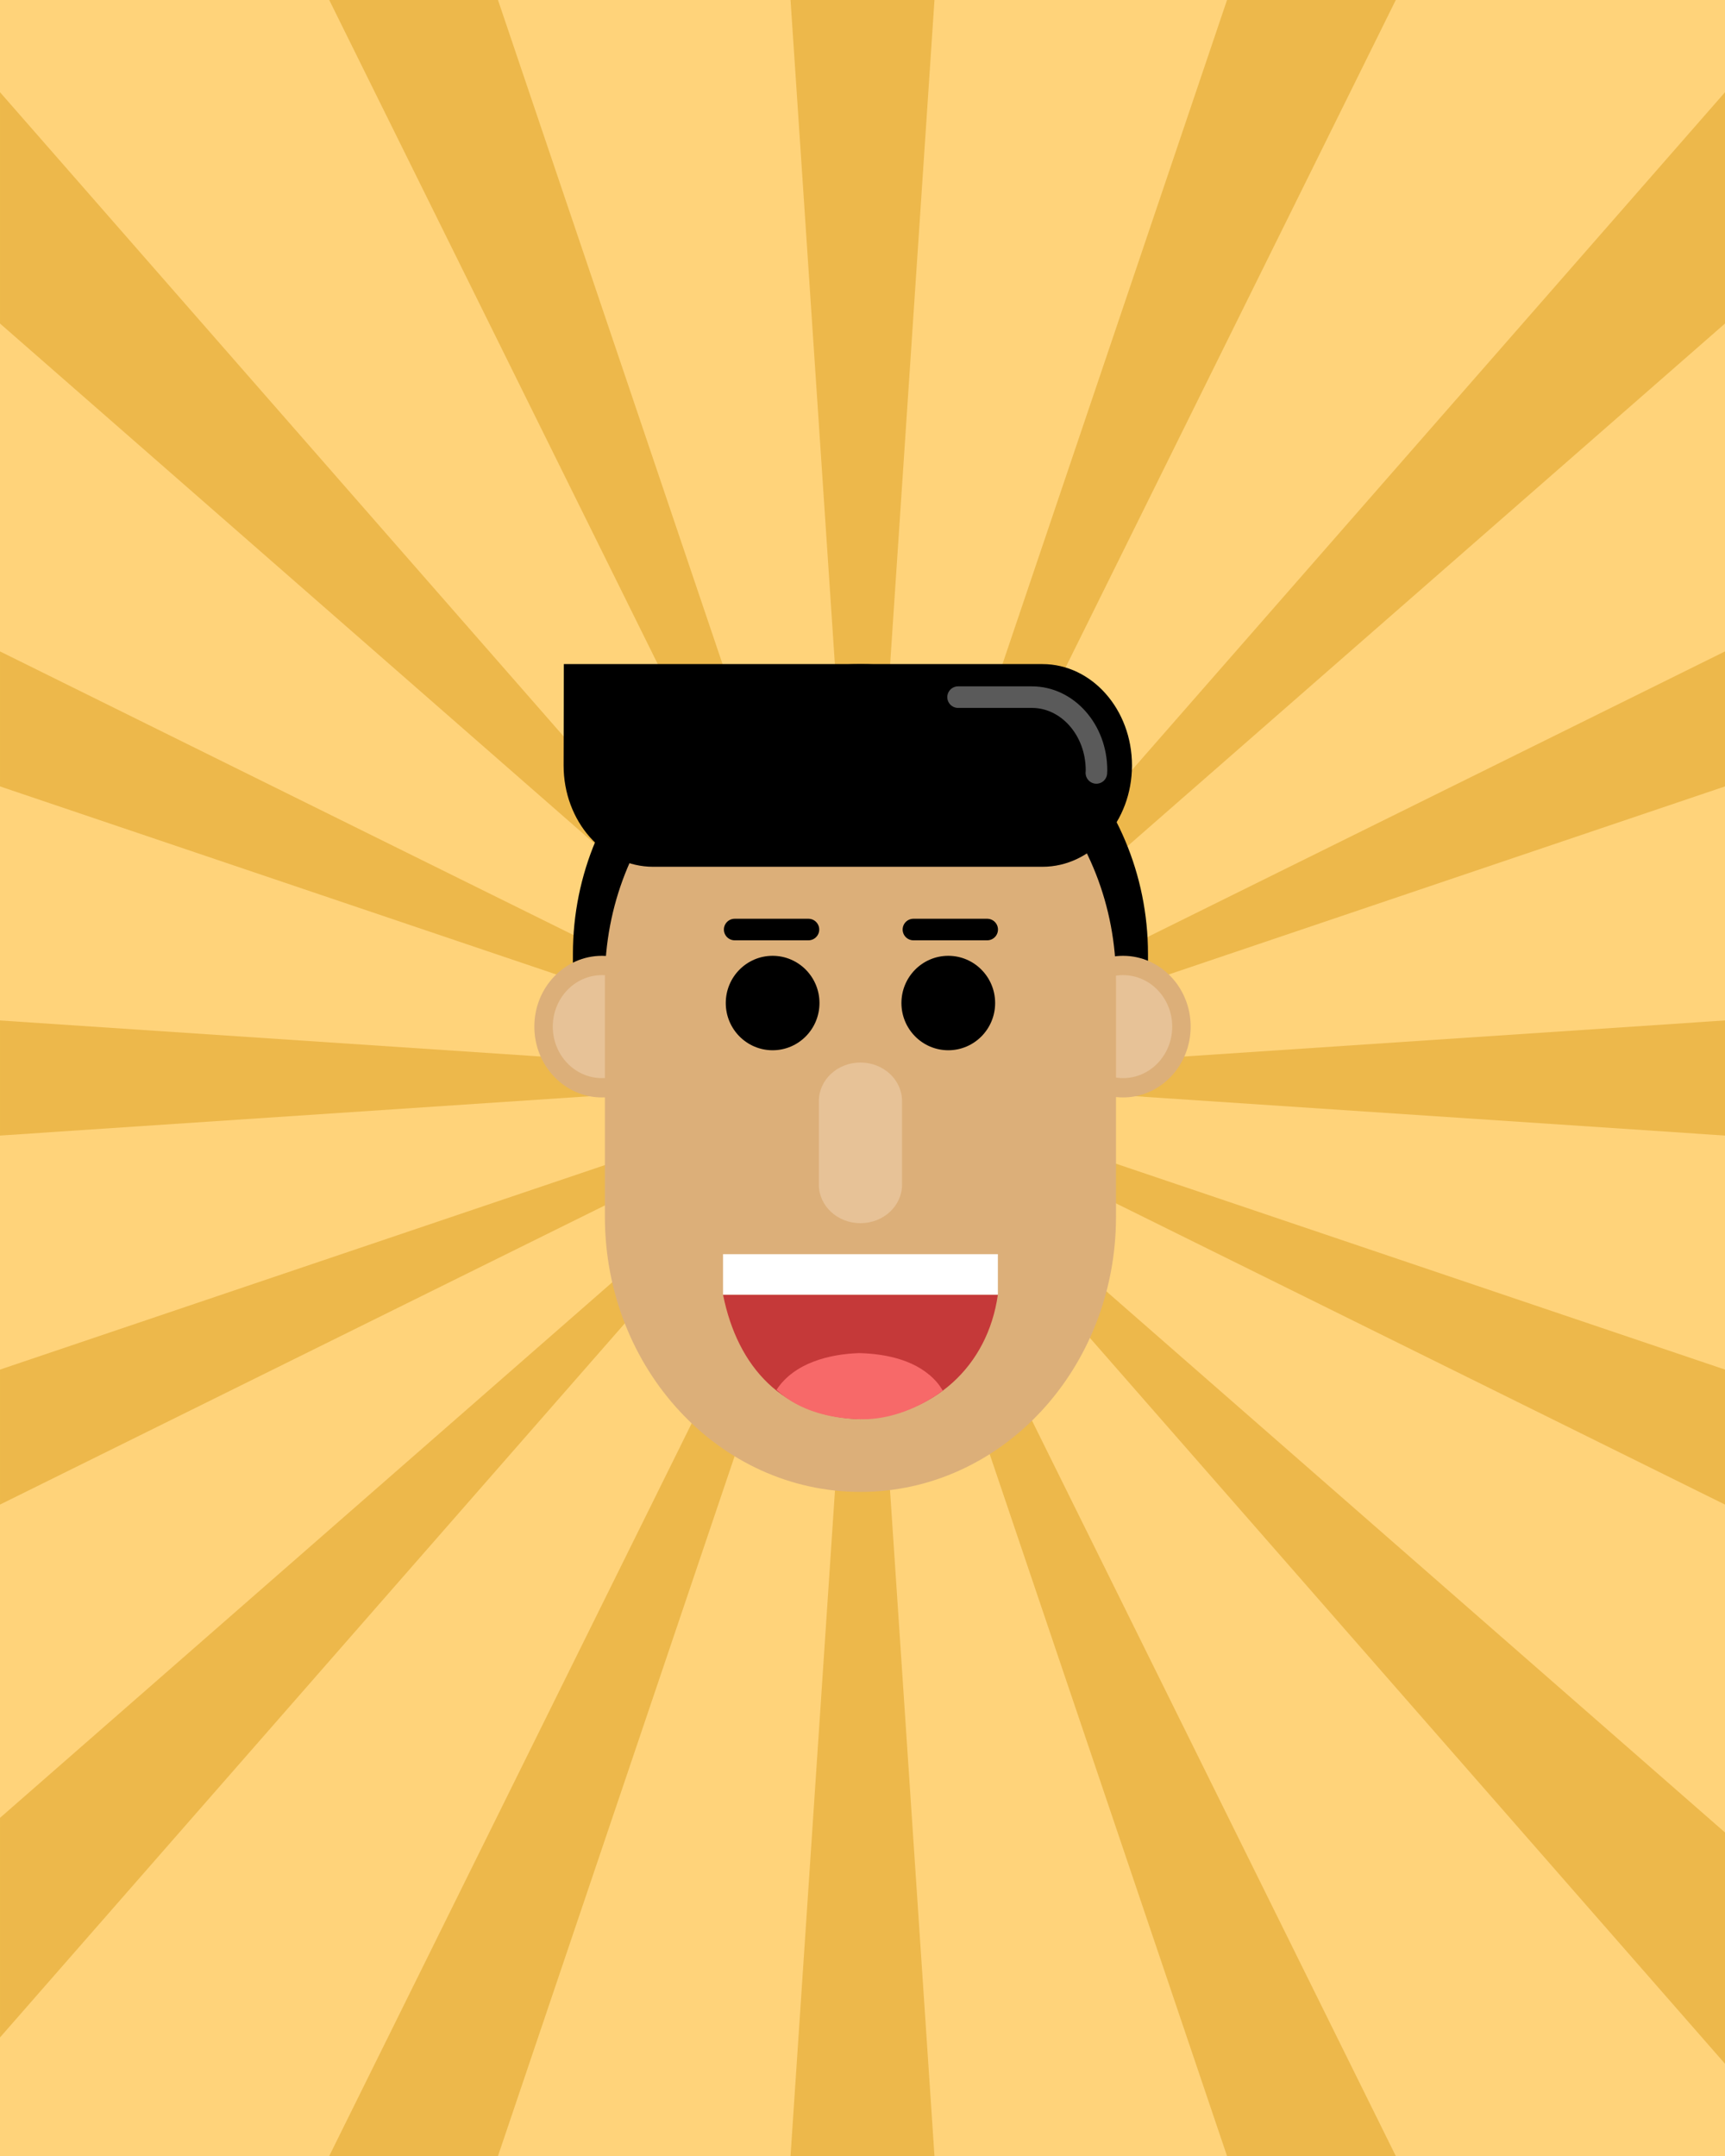
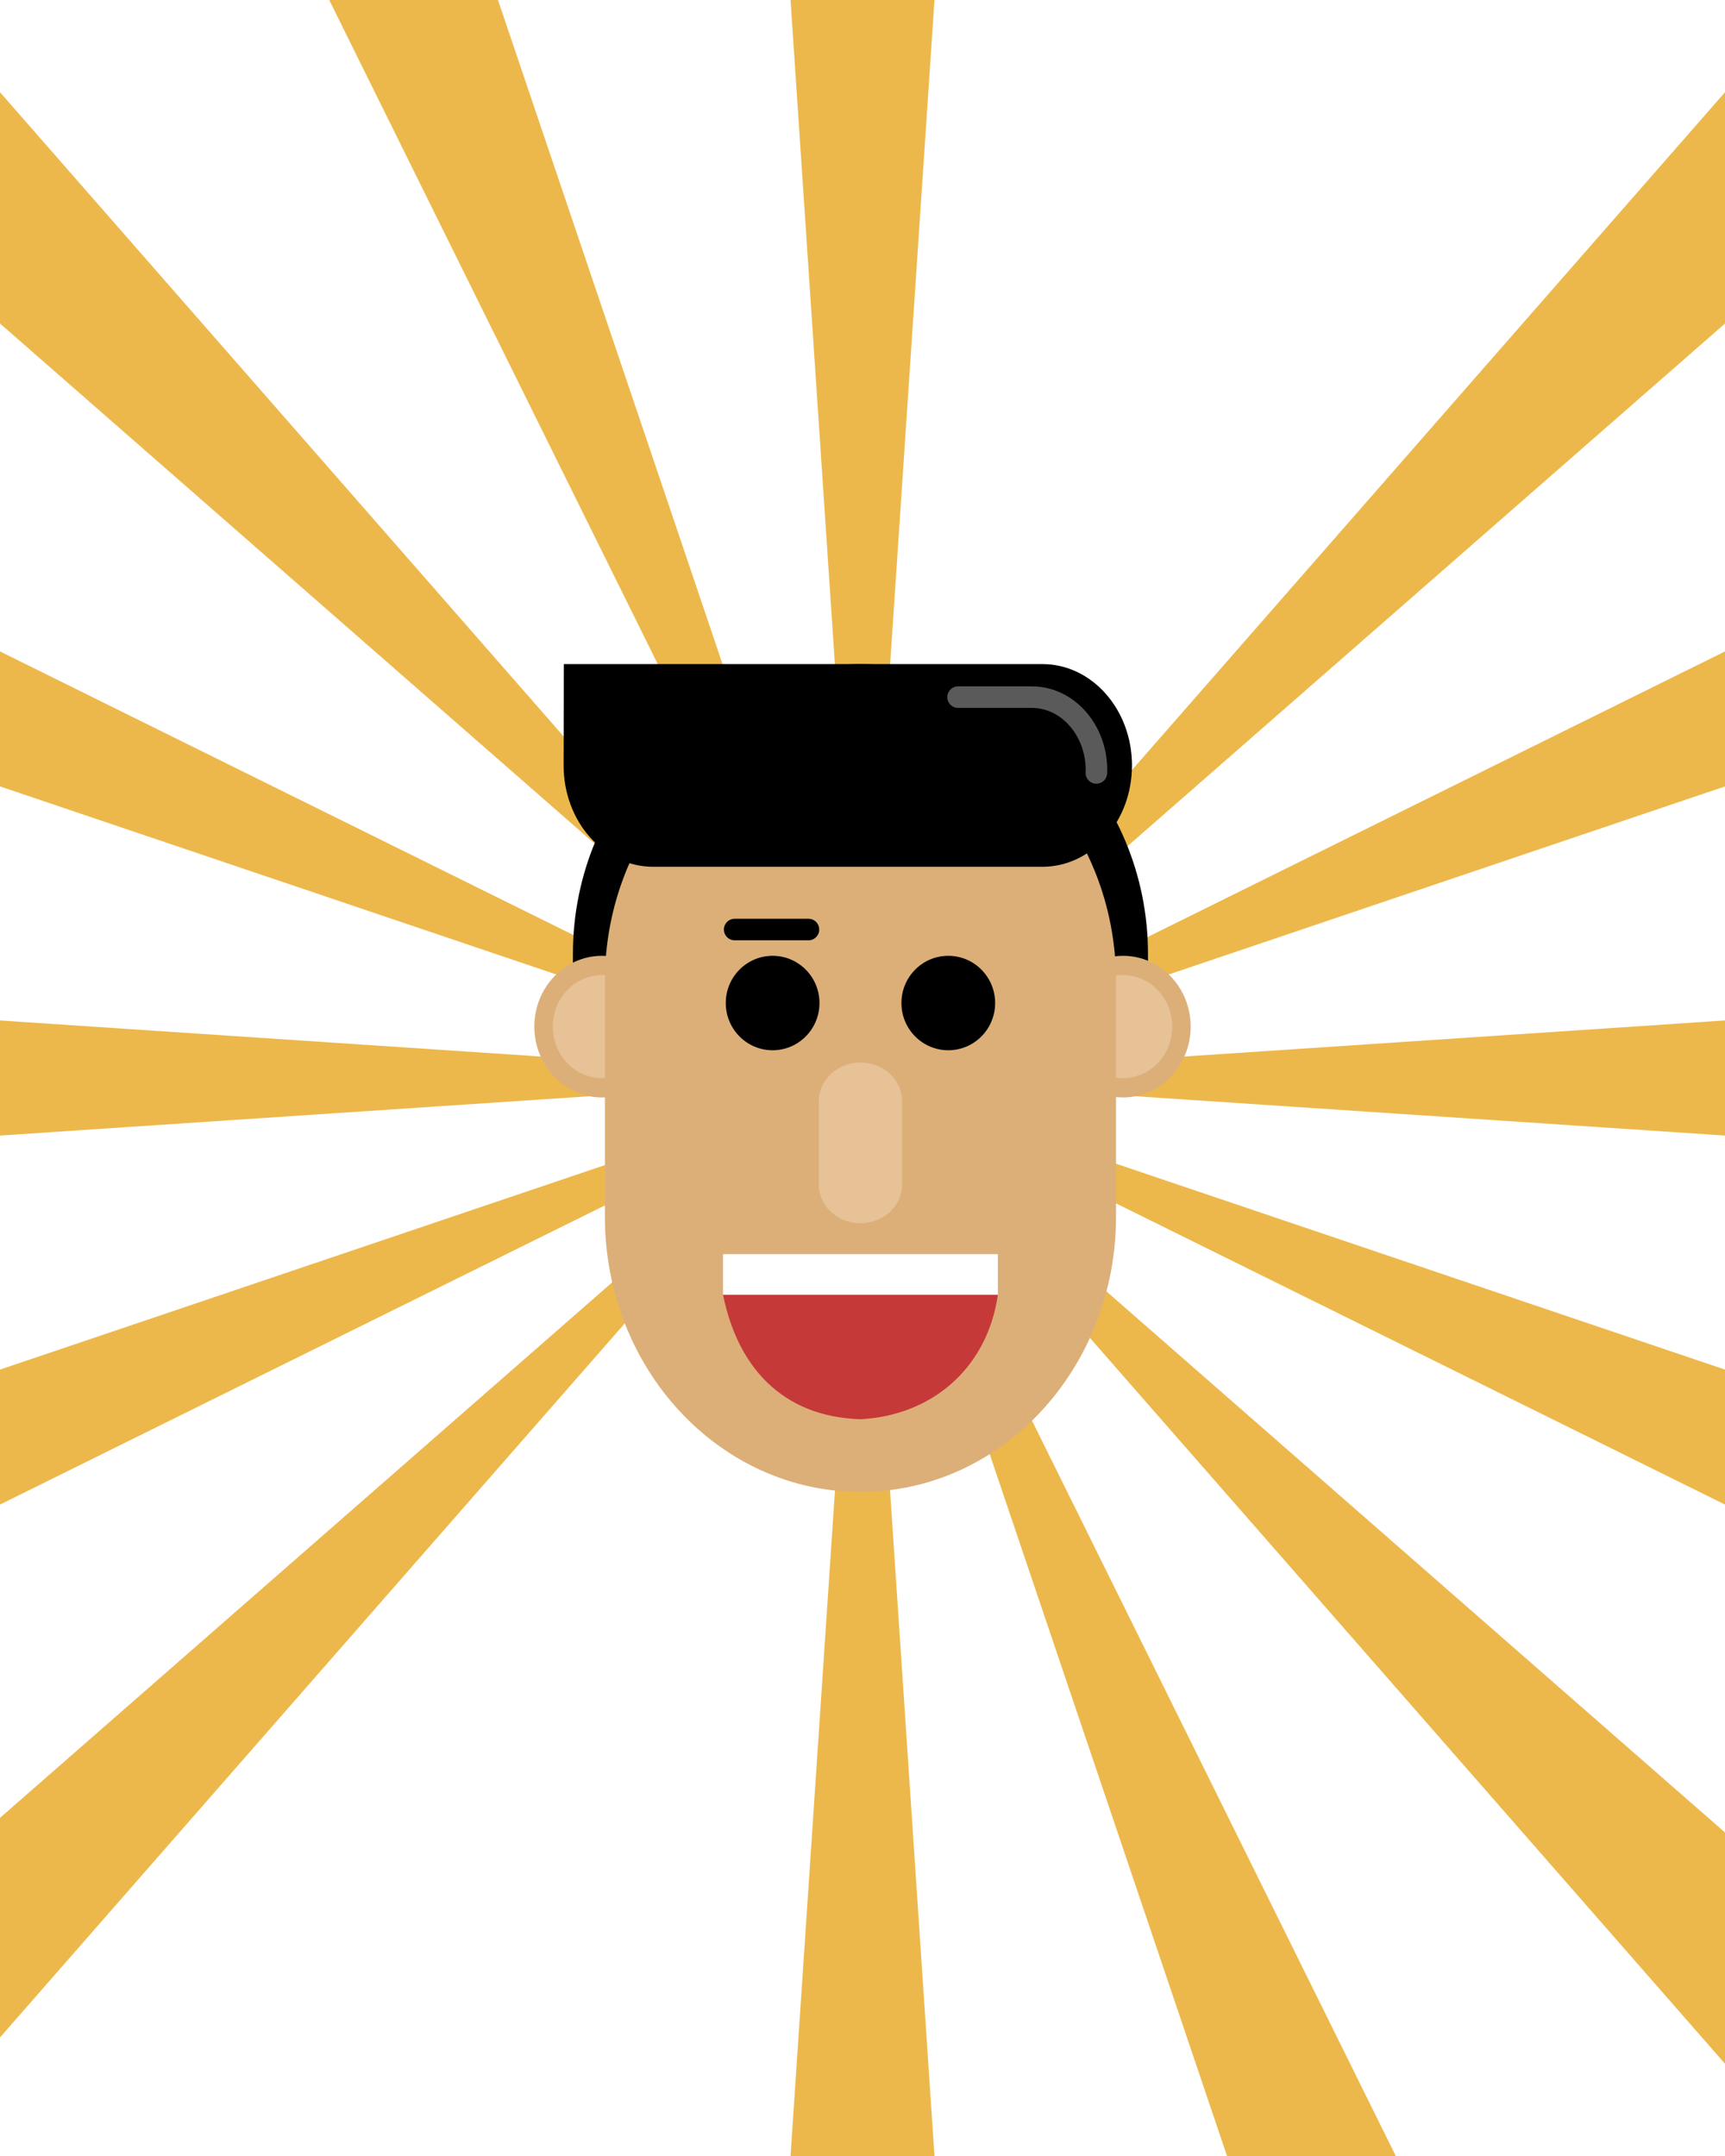
<svg xmlns="http://www.w3.org/2000/svg" xmlns:ns1="http://sodipodi.sourceforge.net/DTD/sodipodi-0.dtd" xmlns:ns2="http://www.inkscape.org/namespaces/inkscape" version="1.1" x="0" y="0" width="400" height="500" viewBox="0, 0, 400, 500" id="svg7691" ns1:docname="eddie-cartoon.svg" ns2:version="1.0.1 (c497b03c, 2020-09-10)">
  <defs id="defs7695" />
  <ns1:namedview pagecolor="#ffffff" bordercolor="#666666" borderopacity="1" objecttolerance="10" gridtolerance="10" guidetolerance="10" ns2:pageopacity="0" ns2:pageshadow="2" ns2:window-width="1012" ns2:window-height="778" id="namedview7693" showgrid="false" ns2:zoom="0.47164022" ns2:cx="407.64618" ns2:cy="250" ns2:window-x="46" ns2:window-y="529" ns2:window-maximized="0" ns2:current-layer="svg7691" />
  <g id="g13863" transform="translate(-756.237,112.183)">
-     <path d="m 756.237,-112.183 h 400 v 500 H 756.237 Z" fill="#7facff" id="path1243" style="fill:#ffd37a;fill-opacity:1" />
    <g id="g3020" style="fill:#edb84b;fill-opacity:1" transform="matrix(1,0,0,-1,155.638,287.742)">
      <path d="m 783.912,-100.075 16.688,250 16.688,-250 z" fill="#377dff" id="path1245" style="fill:#edb84b;fill-opacity:1" />
      <path d="m 783.912,399.925 16.688,-250 16.688,250 z" fill="#377dff" id="path1247" style="fill:#edb84b;fill-opacity:1" />
      <path id="path1249" d="m 1000.6,-78.686 -200,228.611 200,-174.971 z" style="fill:#edb84b;fill-opacity:1" />
      <path id="path1251" d="m 600.6,-72.581 v 50.928 L 790.483,144.464 Z" style="fill:#edb84b;fill-opacity:1" />
      <path id="path1253" d="m 800.6,149.925 -200,174.971 v 53.641 z" style="fill:#edb84b;fill-opacity:1" />
      <path id="path1255" d="m 800.6,149.925 200,228.611 v -53.641 z" style="fill:#edb84b;fill-opacity:1" />
      <path id="path1257" d="m 1000.6,136.575 -200,13.35 200,13.35 z" style="fill:#edb84b;fill-opacity:1" />
      <path id="path1259" d="m 600.6,136.575 v 26.699 l 200,-13.35 z" style="fill:#edb84b;fill-opacity:1" />
      <path id="path1261" d="m 885.127,-100.075 -84.527,250 123.66,-250 z" style="fill:#edb84b;fill-opacity:1" />
      <path id="path1263" d="m 800.6,149.925 200,98.928 v -31.305 z" style="fill:#edb84b;fill-opacity:1" />
      <path id="path1265" d="m 800.6,149.925 -200,67.623 v 31.305 z" style="fill:#edb84b;fill-opacity:1" />
      <path id="path1267" d="m 600.6,50.997 v 31.305 l 200,67.623 z" style="fill:#edb84b;fill-opacity:1" />
      <path id="path1269" d="m 1000.6,50.997 -200,98.928 200,-67.623 z" style="fill:#edb84b;fill-opacity:1" />
-       <path id="path1271" d="m 800.6,149.925 84.527,250 h 39.133 z" style="fill:#edb84b;fill-opacity:1" />
      <path id="path1273" d="m 800.6,149.925 -123.66,250 h 39.133 z" style="fill:#edb84b;fill-opacity:1" />
-       <path id="path1275" d="m 676.94,-100.075 123.66,250 -84.527,-250 z" style="fill:#edb84b;fill-opacity:1" />
    </g>
  </g>
  <g id="Layer_2">
    <path d="M199.524,154.01 C236.348,154.011 266.2,184.106 266.2,221.232 L266.2,227.09 L132.848,227.09 L132.848,221.232 C132.848,184.106 162.7,154.011 199.524,154.011 z" fill="#000000" id="path7652" />
    <g id="Ears_r">
      <path d="M260.414,254.508 C251.754,254.508 244.733,247.155 244.733,238.086 C244.733,229.016 251.754,221.664 260.414,221.664 C269.074,221.664 276.095,229.016 276.095,238.086 C276.095,247.155 269.074,254.508 260.414,254.508 z" fill="#DCAF79" id="path7654" />
      <path d="M260.414,250.029 C254.116,250.029 249.01,244.682 249.01,238.086 C249.01,231.49 254.116,226.143 260.414,226.143 C266.712,226.143 271.818,231.49 271.818,238.086 C271.818,244.682 266.712,250.029 260.414,250.029 z" fill="#E7C297" id="path7656" />
    </g>
    <g id="Ears_l">
      <path d="M139.586,254.508 C130.926,254.508 123.905,247.155 123.905,238.086 C123.905,229.016 130.926,221.664 139.586,221.664 C148.246,221.664 155.267,229.016 155.267,238.086 C155.267,247.155 148.246,254.508 139.586,254.508 z" fill="#DCAF79" id="path7659" />
      <path d="M139.586,250.029 C133.288,250.029 128.182,244.682 128.182,238.086 C128.182,231.49 133.288,226.143 139.586,226.143 C145.884,226.143 150.99,231.49 150.99,238.086 C150.99,244.682 145.884,250.029 139.586,250.029 z" fill="#E7C297" id="path7661" />
    </g>
    <path d="M199.524,163.695 L199.524,163.695 C232.253,163.695 258.784,192.273 258.784,227.525 L258.784,282.159 C258.784,317.412 232.253,345.99 199.524,345.99 L199.524,345.99 C166.796,345.99 140.264,317.412 140.264,282.159 L140.264,227.525 C140.264,192.273 166.796,163.695 199.524,163.695 z" fill="#DCAF79" id="path7664" />
    <g id="g7670">
      <path d="M179.157,243.566 C173.157,243.566 168.293,238.663 168.293,232.615 C168.293,226.567 173.157,221.664 179.157,221.664 C185.158,221.664 190.022,226.567 190.022,232.615 C190.022,238.663 185.158,243.566 179.157,243.566 z" fill="#000000" id="path7666" />
      <path d="M219.891,243.566 C213.891,243.566 209.026,238.663 209.026,232.615 C209.026,226.567 213.891,221.664 219.891,221.664 C225.891,221.664 230.756,226.567 230.756,232.615 C230.756,238.663 225.891,243.566 219.891,243.566 z" fill="#000000" id="path7668" />
    </g>
    <path d="M199.524,246.411 L199.524,246.411 C204.85,246.411 209.167,250.413 209.167,255.349 L209.167,274.736 C209.167,279.672 204.85,283.673 199.524,283.673 L199.524,283.673 C194.199,283.673 189.882,279.672 189.882,274.736 L189.882,255.349 C189.882,250.413 194.199,246.411 199.524,246.411 z" fill="#E7C297" id="path7672" />
-     <path d="M211.808,215.57 L228.914,215.57" fill-opacity="0" stroke="#000000" stroke-width="5" stroke-linecap="round" stroke-linejoin="round" id="path7674" />
    <path d="M170.359,215.57 L187.465,215.57" fill-opacity="0" stroke="#000000" stroke-width="5" stroke-linecap="round" stroke-linejoin="round" id="path7676" />
    <g id="g7684">
      <path d="M231.391,300.244 C229.02,317.018 216.346,328.282 199.524,329.133 C181.505,328.587 171.039,317.094 167.657,300.244 L231.391,300.244 z" fill="#C53939" id="path7678" />
      <path d="M167.657,290.856 L231.391,290.856 L231.391,300.244 L167.657,300.244 z" fill="#FFFFFF" id="path7680" />
-       <path d="M199.247,313.8 C205.651,313.966 212.897,315.492 217.284,320.603 C217.869,321.284 218.127,321.755 218.625,322.502 C213.164,326.568 206.443,329.133 200.236,329.133 C193.195,329.133 185.345,327.347 180.065,322.315 C184.13,316.081 192.275,314.024 199.247,313.8 z" fill="#F76969" id="path7682" />
    </g>
    <path d="M241.725,154.01 L151.453,154.01 C145.077,154.01 130.744,154.01 130.744,154.01 C130.744,154.01 130.69,171.75 130.69,177.513 L130.69,177.513 C130.69,190.493 139.985,201.016 151.453,201.016 L241.725,201.016 C253.192,201.016 262.488,190.493 262.488,177.513 L262.488,177.513 C262.488,164.533 253.192,154.01 241.725,154.01 z" fill="#000000" id="path7686" />
    <path d="M254.232,179.251 L254.26,178.638 C254.26,169.268 247.55,161.673 239.273,161.673 L222.162,161.673" fill-opacity="0" stroke="#5A5A5A" stroke-width="5" stroke-linecap="round" stroke-linejoin="round" id="path7688" />
  </g>
</svg>